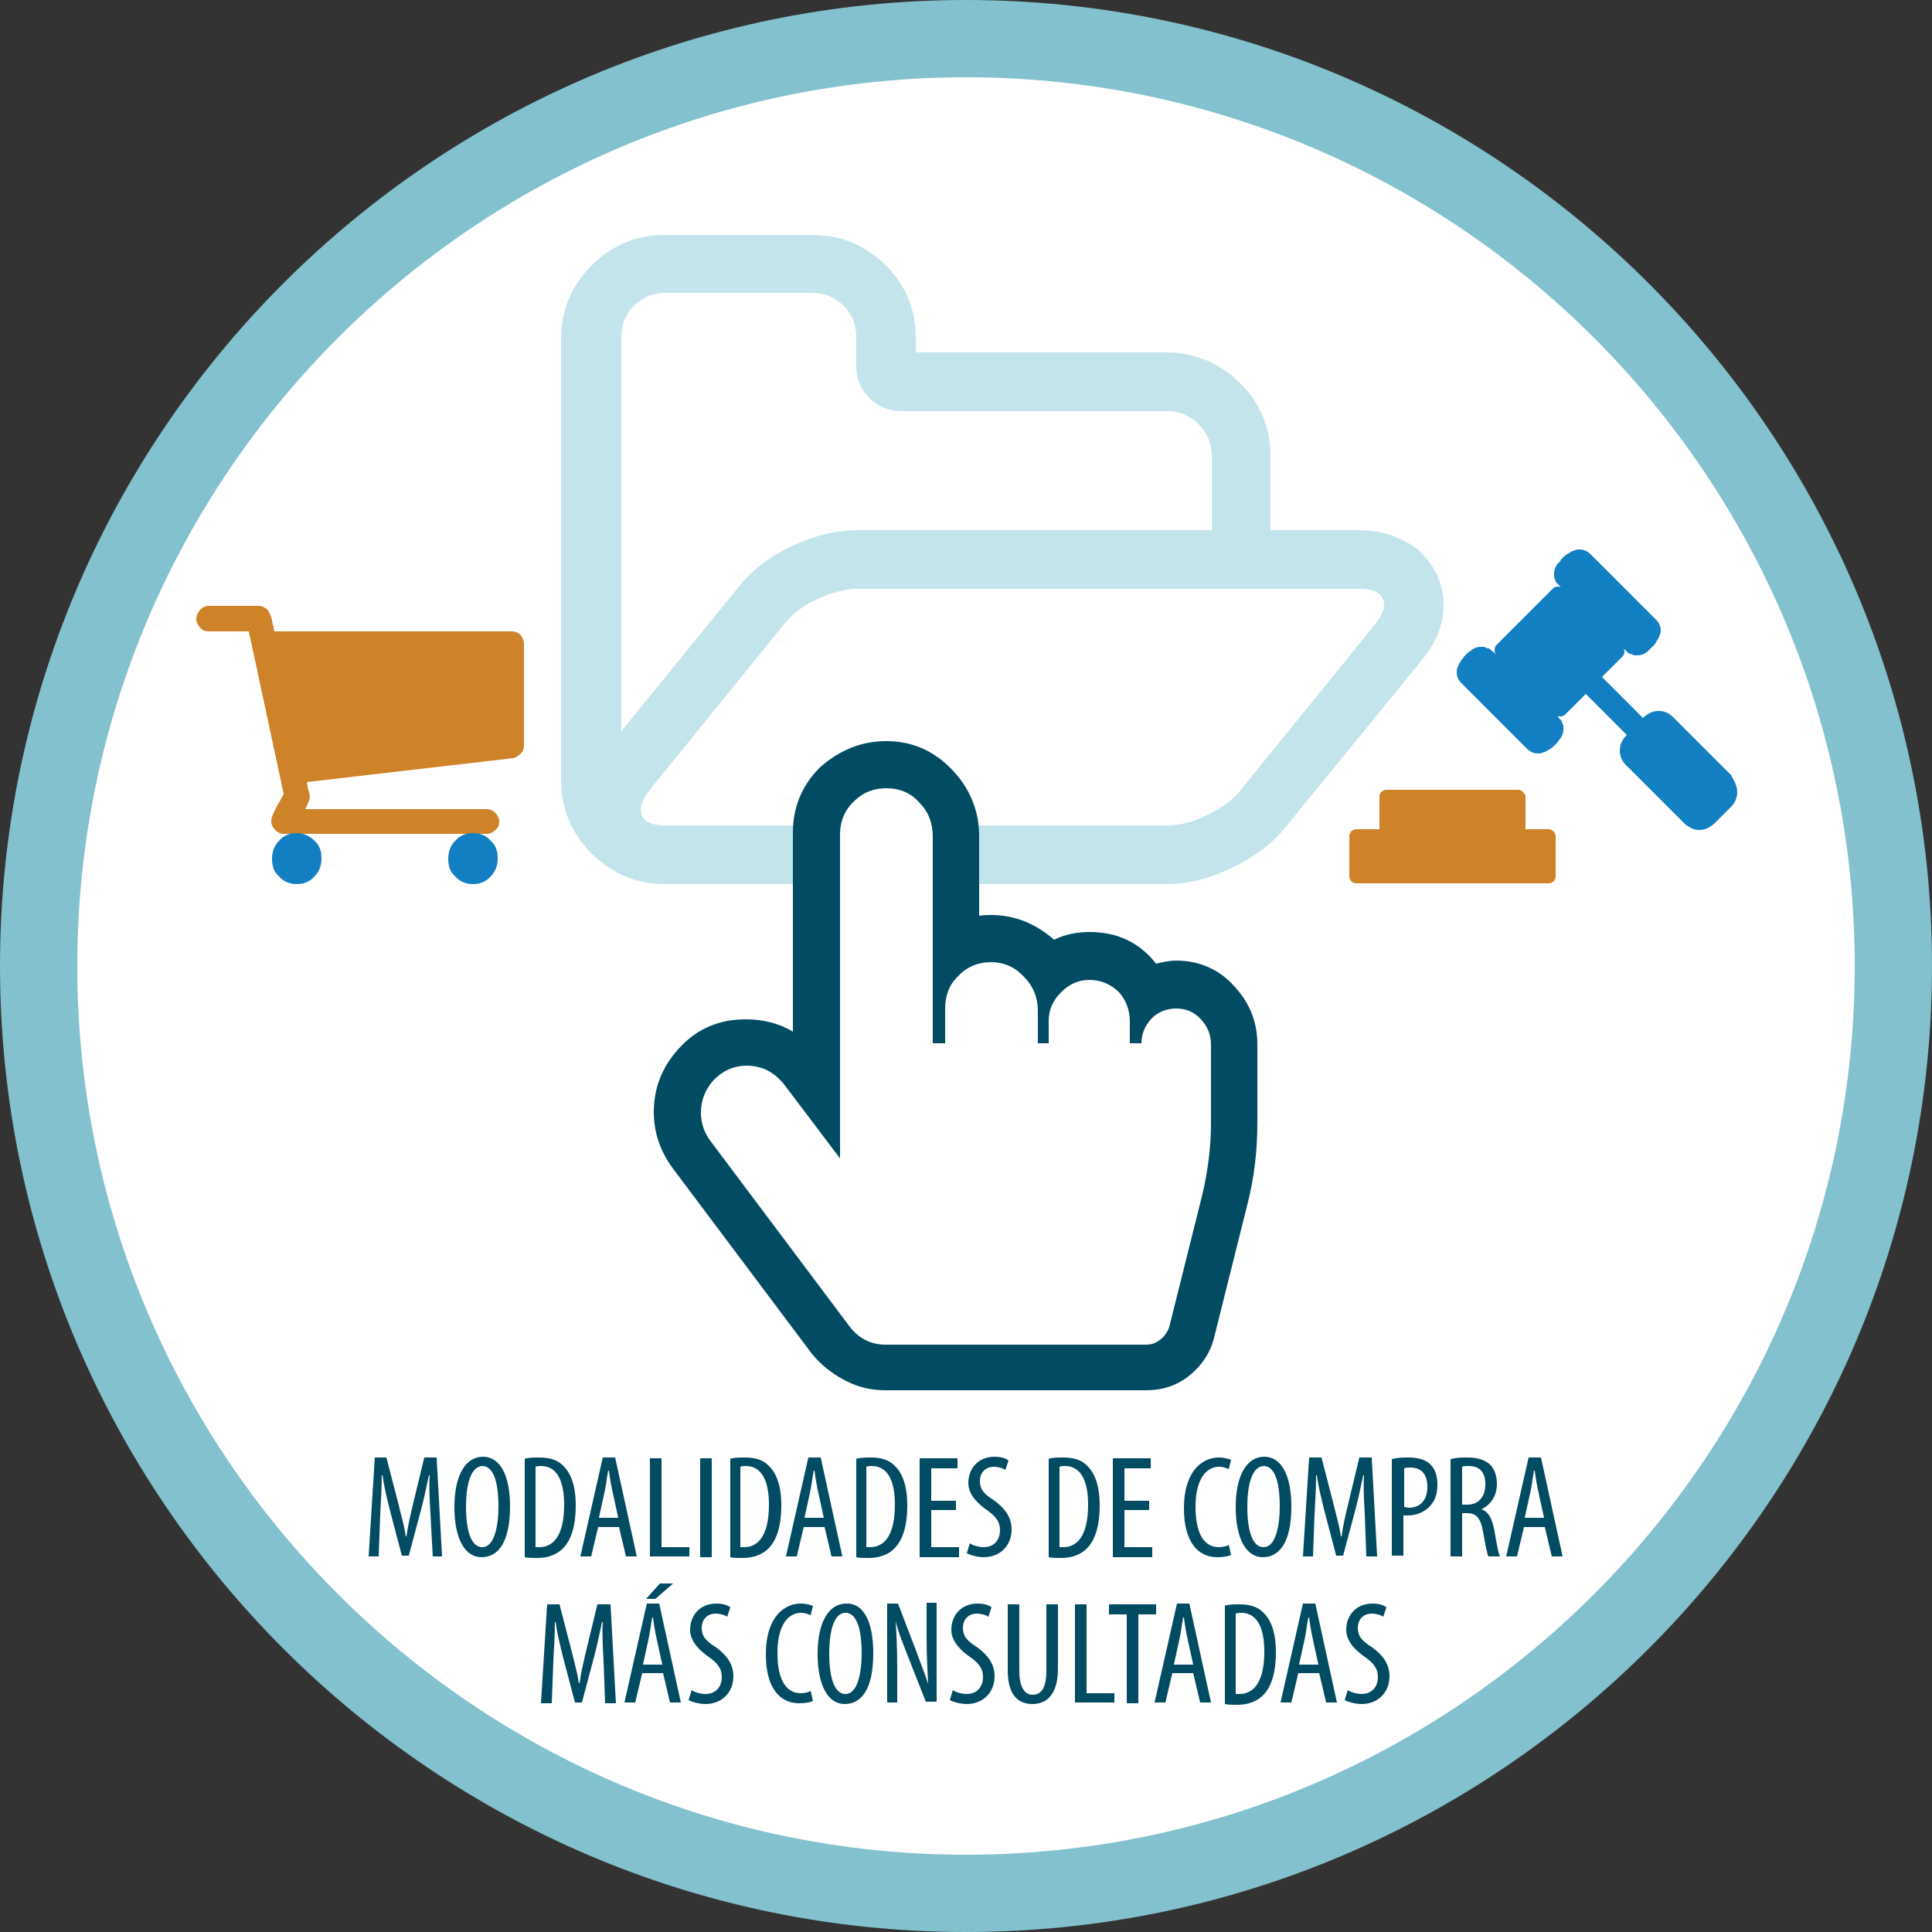
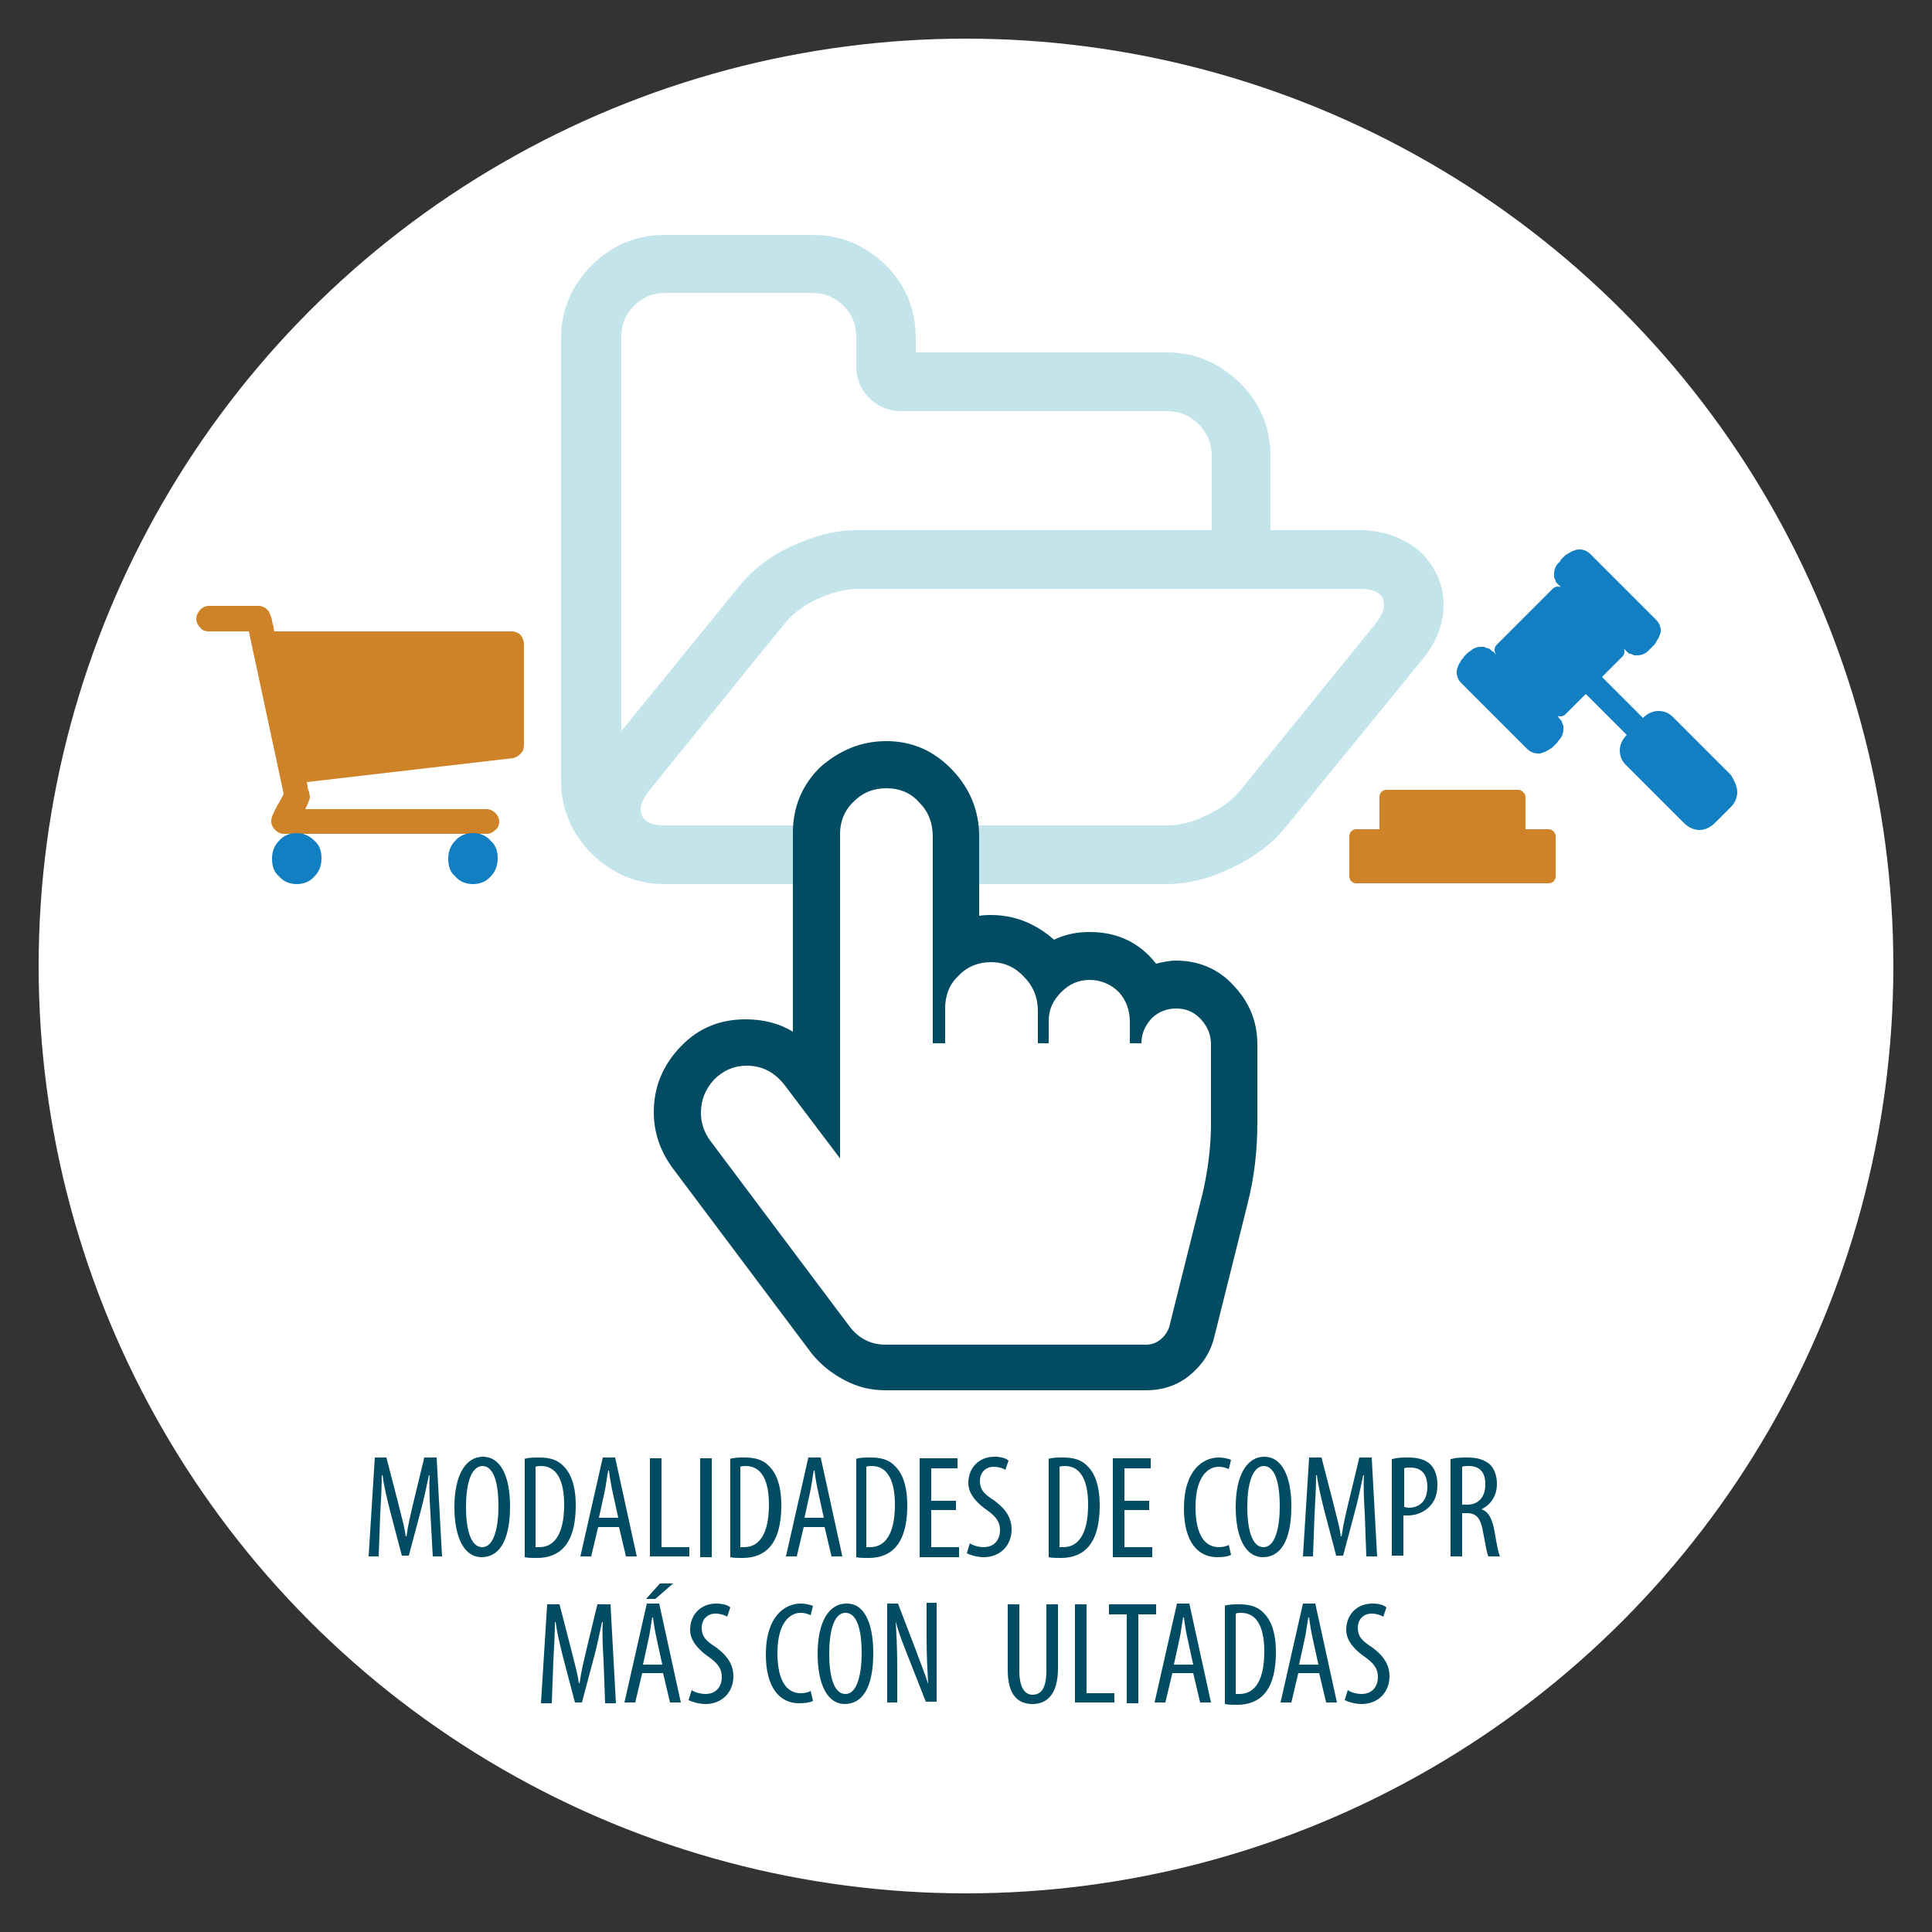
<svg xmlns="http://www.w3.org/2000/svg" version="1.1" id="Layer_1" x="0px" y="0px" viewBox="0 0 250 250" style="enable-background:new 0 0 250 250;" xml:space="preserve">
  <rect x="0" y="0" width="250" height="250" fill="#333333" stroke="none" />
  <style type="text/css">
	.st0{fill:#FFFFFF;}
	.st1{fill:#83C1CE;}
	.st2{fill:#C4E4EC;}
	.st3{fill:#014C63;}
	.st4{fill:#CE8329;}
	.st5{fill:#137FC3;}
	.st6{fill-rule:evenodd;clip-rule:evenodd;fill:#CE8329;}
</style>
  <circle class="st0" cx="125" cy="125" r="120" />
-   <path class="st1" d="M125,250C56.1,250,0,193.9,0,125S56.1,0,125,0s125,56.1,125,125S193.9,250,125,250z M125,10  C61.6,10,10,61.6,10,125s51.6,115,115,115s115-51.6,115-115S188.4,10,125,10z" />
  <path class="st2" d="M186.8,78.3c0,2.4-0.9,4.8-2.8,7.1l-17.7,21.7c-1.7,2.1-4,3.8-6.9,5.2c-2.9,1.4-5.7,2.1-8.4,2.1h-65  c-3.6,0-6.7-1.3-9.4-3.9c-2.6-2.6-4-5.8-4-9.5V43.8c0-3.7,1.4-6.9,4-9.5c2.6-2.6,5.8-3.9,9.4-3.9h19.1c3.7,0,6.8,1.3,9.5,3.9  c2.6,2.6,3.9,5.7,3.9,9.5v1.8h32.5c3.7,0,6.8,1.4,9.5,4c2.6,2.6,3.9,5.8,3.9,9.4v9.6H176c2.1,0,4.1,0.5,5.9,1.5  c1.8,0.9,3.1,2.4,4,4.2C186.5,75.5,186.8,76.9,186.8,78.3z" />
  <path class="st0" d="M110.9,68.6h45.9V59c0-1.5-0.5-2.9-1.7-4.1c-1.1-1.1-2.4-1.7-4.1-1.7h-34.4c-1.5,0-2.9-0.5-4.1-1.7  c-1.1-1.1-1.7-2.4-1.7-4.1v-3.7c0-1.6-0.5-3-1.6-4.1c-1.1-1.1-2.5-1.7-4.1-1.7H86.1c-1.5,0-2.9,0.5-4.1,1.7  c-1.1,1.1-1.6,2.4-1.6,4.1v50.9l15.3-18.8c1.7-2.1,4-3.9,6.9-5.2C105.4,69.3,108.2,68.6,110.9,68.6z" />
  <path class="st0" d="M179.1,78.3c0-1.4-1.1-2.1-3.1-2.1h-65.1c-1.5,0-3.3,0.5-5.1,1.3c-1.8,0.8-3.2,1.9-4.2,3.1L84,102.3  c-0.7,0.9-1.1,1.8-1.1,2.4c0,1.4,1.1,2.1,3.1,2.1h65c1.6,0,3.4-0.4,5.1-1.3c1.8-0.8,3.3-1.9,4.3-3.1l17.6-21.7  C178.7,79.8,179.1,79,179.1,78.3z" />
  <g>
    <path class="st3" d="M114.7,95.9c3.4,0,6.2,1.3,8.5,3.7c2.3,2.4,3.5,5.3,3.5,8.6v10.3c0.7-0.1,1.2-0.1,1.5-0.1   c3.1,0,5.8,1.1,8.2,3.2c1.4-0.7,3-1,4.6-1c3.5,0,6.4,1.3,8.6,4.1c0.8-0.2,1.7-0.4,2.6-0.4c2.9,0,5.5,1.1,7.4,3.2   c2,2.1,3.1,4.6,3.1,7.6v10.2c0,3.6-0.4,7.1-1.3,10.6l-4.3,17.2c-0.5,2-1.6,3.6-3.2,4.9c-1.6,1.3-3.5,1.9-5.6,1.9h-33.7   c-1.9,0-3.6-0.4-5.3-1.3c-1.7-0.9-3.1-2-4.3-3.5l-18-24c-1.6-2.2-2.4-4.6-2.4-7.2c0-3.3,1.2-6.1,3.5-8.5c2.3-2.4,5.1-3.5,8.4-3.5   c2.2,0,4.3,0.5,6.1,1.6v-25.7c0-3.3,1.1-6.1,3.5-8.5C108.6,97.1,111.4,95.9,114.7,95.9z" />
    <path class="st0" d="M114.7,102c-1.6,0-3,0.5-4.2,1.7c-1.2,1.1-1.8,2.6-1.8,4.2V132v17.9l-7.1-9.4c-1.3-1.7-2.9-2.6-5-2.6   c-1.6,0-3,0.6-4.2,1.8c-1.1,1.2-1.7,2.6-1.7,4.3c0,1.3,0.4,2.5,1.2,3.6l18,24c1.2,1.6,2.8,2.4,4.7,2.4h33.7c0.7,0,1.3-0.2,1.9-0.7   c0.5-0.4,0.9-1,1.1-1.6l4.3-17.2c0.7-3,1.1-6.1,1.1-9.1v-10.2c0-1.3-0.4-2.3-1.3-3.3c-0.9-1-2-1.4-3.2-1.4c-1.2,0-2.3,0.4-3.2,1.3   c-0.8,0.9-1.3,1.9-1.3,3.2h-1.5v-2.8c0-1.5-0.5-2.8-1.4-3.8c-1-1-2.3-1.6-3.8-1.6c-1.4,0-2.6,0.5-3.7,1.6c-1,1-1.6,2.2-1.6,3.7v2.9   h-1.4v-4.2c0-1.7-0.6-3.2-1.8-4.4c-1.1-1.2-2.5-1.9-4.3-1.9c-1.6,0-3.1,0.6-4.2,1.8c-1.2,1.1-1.7,2.6-1.7,4.2v4.5h-1.6v-26.7   c0-1.7-0.5-3.2-1.7-4.4C117.9,102.6,116.4,102,114.7,102z" />
  </g>
  <path class="st4" d="M67.8,83.3v13.1c0,0.4-0.1,0.8-0.4,1.1c-0.3,0.3-0.6,0.5-1,0.6l-26.7,3.1c0,0.1,0.1,0.3,0.1,0.6  c0,0.2,0.1,0.5,0.2,0.7c0,0.2,0.1,0.4,0.1,0.6c0,0.3-0.2,0.8-0.6,1.6h23.5c0.4,0,0.8,0.2,1.1,0.5c0.3,0.3,0.5,0.7,0.5,1.1  c0,0.4-0.1,0.8-0.5,1.1c-0.3,0.3-0.7,0.5-1.1,0.5H36.7c-0.4,0-0.8-0.2-1.1-0.5c-0.3-0.3-0.5-0.7-0.5-1.2c0-0.2,0.1-0.6,0.3-1  c0.2-0.4,0.4-0.9,0.8-1.5c0.3-0.6,0.5-0.9,0.5-1l-4.5-21h-5.2c-0.4,0-0.8-0.1-1.1-0.5c-0.3-0.3-0.5-0.7-0.5-1.1  c0-0.5,0.2-0.8,0.5-1.2c0.3-0.3,0.7-0.5,1.1-0.5h6.5c0.3,0,0.5,0.1,0.7,0.2c0.2,0.1,0.4,0.3,0.5,0.4c0.1,0.1,0.2,0.4,0.3,0.6  c0.1,0.3,0.2,0.5,0.2,0.7c0,0.2,0.1,0.5,0.2,0.8c0,0.3,0.1,0.5,0.1,0.6h30.7c0.5,0,0.9,0.2,1.2,0.5C67.6,82.5,67.8,82.9,67.8,83.3z" />
  <path class="st5" d="M63.5,108.8c0.7,0.6,0.9,1.4,0.9,2.3c0,0.9-0.3,1.7-0.9,2.3c-0.6,0.7-1.4,1-2.3,1c-0.9,0-1.7-0.3-2.3-1  c-0.7-0.6-0.9-1.4-0.9-2.3c0-0.9,0.3-1.7,0.9-2.3c0.6-0.7,1.4-1,2.3-1C62.1,107.8,62.9,108.1,63.5,108.8z" />
  <path class="st5" d="M40.7,108.8c0.7,0.6,0.9,1.4,0.9,2.3c0,0.9-0.3,1.7-0.9,2.3c-0.6,0.7-1.4,1-2.3,1c-0.9,0-1.7-0.3-2.3-1  c-0.7-0.6-0.9-1.4-0.9-2.3c0-0.9,0.3-1.7,0.9-2.3c0.6-0.7,1.4-1,2.3-1C39.2,107.8,40,108.1,40.7,108.8z" />
  <path class="st5" d="M224.8,102.5c0,0.7-0.3,1.4-0.8,1.9l-2.2,2.2c-0.6,0.5-1.2,0.8-1.9,0.8c-0.7,0-1.3-0.3-1.9-0.8l-7.6-7.6  c-0.5-0.5-0.8-1.1-0.8-1.9c0-0.7,0.3-1.4,0.9-2l-5.3-5.3l-2.6,2.6c-0.2,0.2-0.4,0.3-0.7,0.3c-0.3,0-0.5-0.1-0.7-0.3  c0,0,0.1,0.1,0.3,0.2c0.1,0.1,0.2,0.2,0.2,0.3c0,0,0.1,0.1,0.2,0.2c0.1,0.1,0.2,0.2,0.2,0.3c0,0.1,0.1,0.2,0.1,0.3  c0.1,0.1,0.1,0.2,0.1,0.3c0,0.1,0,0.2,0,0.4c0,0.5-0.2,1-0.6,1.4c0,0-0.1,0.2-0.3,0.4c-0.2,0.2-0.3,0.3-0.4,0.4  c-0.1,0.1-0.2,0.2-0.4,0.3c-0.2,0.1-0.3,0.2-0.5,0.3c-0.1,0.1-0.3,0.1-0.5,0.2c-0.2,0.1-0.4,0.1-0.6,0.1c-0.5,0-1-0.2-1.4-0.6  l-8.5-8.5c-0.4-0.4-0.6-0.9-0.6-1.4c0-0.2,0-0.4,0.1-0.6c0.1-0.2,0.1-0.3,0.2-0.5c0.1-0.1,0.2-0.3,0.3-0.5c0.2-0.2,0.3-0.3,0.3-0.4  c0.1-0.1,0.2-0.2,0.4-0.4c0.2-0.2,0.3-0.3,0.4-0.3c0.4-0.4,0.9-0.6,1.4-0.6c0.2,0,0.3,0,0.4,0c0.1,0,0.2,0.1,0.3,0.1  c0.1,0.1,0.2,0.1,0.3,0.1c0.1,0,0.2,0.1,0.3,0.2c0.1,0.1,0.2,0.2,0.3,0.2c0,0,0.1,0.1,0.2,0.2c0.2,0.2,0.2,0.2,0.3,0.3  c-0.2-0.2-0.3-0.4-0.3-0.7c0-0.3,0.1-0.5,0.3-0.7l7.2-7.2c0.2-0.2,0.4-0.3,0.7-0.3c0.3,0,0.5,0.1,0.7,0.3c0,0-0.1-0.1-0.3-0.2  c-0.1-0.1-0.2-0.2-0.3-0.3c0,0-0.1-0.1-0.2-0.2c-0.1-0.1-0.2-0.2-0.2-0.3c0-0.1-0.1-0.2-0.1-0.3c-0.1-0.1-0.1-0.2-0.1-0.3  c0-0.1,0-0.2,0-0.4c0-0.5,0.2-1,0.6-1.4c0.1,0,0.2-0.2,0.3-0.4c0.2-0.2,0.3-0.3,0.4-0.4c0.1-0.1,0.2-0.2,0.4-0.3  c0.2-0.1,0.3-0.2,0.5-0.3c0.1-0.1,0.3-0.1,0.5-0.2c0.2-0.1,0.4-0.1,0.6-0.1c0.5,0,1,0.2,1.4,0.6l8.5,8.5c0.4,0.4,0.6,0.9,0.6,1.4  c0,0.2,0,0.3-0.1,0.5c-0.1,0.2-0.1,0.3-0.2,0.5c-0.1,0.1-0.2,0.3-0.3,0.5c-0.1,0.2-0.2,0.3-0.3,0.4c-0.1,0.1-0.2,0.2-0.4,0.4  c-0.2,0.2-0.3,0.3-0.3,0.3c-0.4,0.4-0.9,0.6-1.4,0.6c-0.1,0-0.3,0-0.4,0c-0.1,0-0.2-0.1-0.3-0.1c-0.1-0.1-0.2-0.1-0.3-0.1  c-0.1,0-0.2-0.1-0.3-0.2c-0.1-0.1-0.2-0.2-0.2-0.2c0,0-0.1-0.1-0.3-0.3c-0.1-0.2-0.2-0.2-0.2-0.3c0.2,0.2,0.3,0.4,0.3,0.7  c0,0.3-0.1,0.5-0.3,0.7l-2.6,2.6l5.3,5.3c0.6-0.6,1.3-0.9,2-0.9c0.7,0,1.3,0.2,1.9,0.8l7.5,7.5C224.5,101.2,224.8,101.8,224.8,102.5  z" />
  <g>
    <path class="st6" d="M197.4,103.1v5.2c0,0.5-0.4,0.9-0.9,0.9h-17.1c-0.5,0-0.9-0.4-0.9-0.9v-5.2c0-0.5,0.4-0.9,0.9-0.9h17.1   C196.9,102.2,197.4,102.7,197.4,103.1L197.4,103.1z" />
    <path class="st6" d="M201.3,108.2v5.2c0,0.5-0.4,0.9-0.9,0.9h-24.9c-0.5,0-0.9-0.4-0.9-0.9v-5.2c0-0.5,0.4-0.9,0.9-0.9h24.9   C200.8,107.3,201.3,107.7,201.3,108.2L201.3,108.2z" />
  </g>
  <g>
    <path class="st3" d="M55.7,195.9c-0.1-1.7-0.2-3.6-0.1-5h-0.1c-0.3,1.4-0.6,2.9-1,4.4l-1.6,6H52l-1.5-5.7c-0.4-1.6-0.8-3.2-1-4.7   h-0.1c0,1.5-0.1,3.3-0.2,5.1l-0.2,5.4h-1.3l0.8-12.8H50l1.5,5.8c0.4,1.7,0.8,2.9,1,4.4h0.1c0.2-1.5,0.5-2.7,0.9-4.4l1.4-5.8h1.6   l0.7,12.8H56L55.7,195.9z" />
    <path class="st3" d="M66,194.9c0,4.8-1.6,6.6-3.7,6.6c-2.1,0-3.5-2.3-3.5-6.5c0-4.2,1.5-6.5,3.7-6.5C64.7,188.5,66,190.9,66,194.9z    M60.3,195c0,2.6,0.5,5.2,2.1,5.2c1.6,0,2.1-2.8,2.1-5.3c0-2.4-0.4-5.2-2.1-5.2C60.8,189.8,60.3,192.4,60.3,195z" />
    <path class="st3" d="M67.8,188.8c0.6-0.2,1.2-0.2,2-0.2c1.3,0,2.3,0.3,3,1c1,0.9,1.7,2.5,1.7,5.2c0,2.9-0.7,4.5-1.5,5.4   c-0.8,0.9-2,1.4-3.5,1.4c-0.6,0-1.2,0-1.6-0.1V188.8z M69.3,200.2c0.2,0,0.4,0,0.5,0c1.6,0,3.2-1.2,3.2-5.5c0-3.2-1-5-3-5   c-0.2,0-0.5,0-0.7,0.1V200.2z" />
    <path class="st3" d="M77.4,197.6l-0.9,3.8h-1.4l2.9-12.8h1.6l2.8,12.8h-1.4l-0.9-3.8H77.4z M80,196.4l-0.7-3.2   c-0.2-0.9-0.4-2-0.5-2.9h-0.1c-0.2,1-0.3,2.1-0.5,2.9l-0.7,3.2H80z" />
    <path class="st3" d="M84.1,188.7h1.5v11.5h3.6v1.2h-5.1V188.7z" />
    <path class="st3" d="M92.1,188.7v12.8h-1.5v-12.8H92.1z" />
    <path class="st3" d="M94.4,188.8c0.6-0.2,1.2-0.2,2-0.2c1.3,0,2.3,0.3,3,1c1,0.9,1.7,2.5,1.7,5.2c0,2.9-0.7,4.5-1.5,5.4   c-0.8,0.9-2,1.4-3.5,1.4c-0.6,0-1.2,0-1.6-0.1V188.8z M95.8,200.2c0.2,0,0.4,0,0.5,0c1.6,0,3.2-1.2,3.2-5.5c0-3.2-1-5-3-5   c-0.2,0-0.5,0-0.7,0.1V200.2z" />
    <path class="st3" d="M104,197.6l-0.9,3.8h-1.4l2.9-12.8h1.6l2.8,12.8h-1.4l-0.9-3.8H104z M106.6,196.4l-0.7-3.2   c-0.2-0.9-0.4-2-0.5-2.9h-0.1c-0.2,1-0.3,2.1-0.5,2.9l-0.7,3.2H106.6z" />
    <path class="st3" d="M110.7,188.8c0.6-0.2,1.2-0.2,2-0.2c1.3,0,2.3,0.3,3,1c1,0.9,1.7,2.5,1.7,5.2c0,2.9-0.7,4.5-1.5,5.4   c-0.8,0.9-2,1.4-3.5,1.4c-0.6,0-1.2,0-1.6-0.1V188.8z M112.1,200.2c0.2,0,0.4,0,0.5,0c1.6,0,3.2-1.2,3.2-5.5c0-3.2-1-5-3-5   c-0.2,0-0.5,0-0.7,0.1V200.2z" />
    <path class="st3" d="M123.7,195.4h-3.2v4.8h3.6v1.3h-5.1v-12.8h4.9v1.3h-3.4v4.2h3.2V195.4z" />
    <path class="st3" d="M125.5,199.7c0.4,0.3,1.2,0.5,1.8,0.5c1.3,0,2.1-0.9,2.1-2.2c0-1.2-0.7-1.9-1.7-2.6c-1-0.7-2.4-1.9-2.4-3.5   c0-1.9,1.3-3.4,3.4-3.4c0.8,0,1.5,0.2,1.8,0.5l-0.4,1.2c-0.3-0.2-0.9-0.4-1.5-0.4c-1.2,0-1.8,0.9-1.8,1.8c0,1.3,0.7,1.8,1.9,2.6   c1.5,1.1,2.2,2.3,2.2,3.7c0,2.2-1.6,3.6-3.6,3.6c-0.9,0-1.8-0.3-2.2-0.5L125.5,199.7z" />
    <path class="st3" d="M135.6,188.8c0.6-0.2,1.2-0.2,2-0.2c1.3,0,2.3,0.3,3,1c1,0.9,1.7,2.5,1.7,5.2c0,2.9-0.7,4.5-1.5,5.4   c-0.8,0.9-2,1.4-3.5,1.4c-0.6,0-1.2,0-1.6-0.1V188.8z M137.1,200.2c0.2,0,0.4,0,0.5,0c1.6,0,3.2-1.2,3.2-5.5c0-3.2-1-5-3-5   c-0.2,0-0.5,0-0.7,0.1V200.2z" />
    <path class="st3" d="M148.7,195.4h-3.2v4.8h3.6v1.3H144v-12.8h4.9v1.3h-3.4v4.2h3.2V195.4z" />
    <path class="st3" d="M159.3,201.2c-0.4,0.2-1,0.3-1.8,0.3c-2.5,0-4.3-2-4.3-6.3c0-5,2.5-6.6,4.5-6.6c0.8,0,1.3,0.2,1.6,0.3   l-0.3,1.2c-0.3-0.1-0.6-0.3-1.3-0.3c-1.4,0-3,1.3-3,5.2c0,3.9,1.4,5.2,3,5.2c0.5,0,1-0.1,1.3-0.3L159.3,201.2z" />
    <path class="st3" d="M167.1,194.9c0,4.8-1.6,6.6-3.7,6.6c-2.1,0-3.5-2.3-3.5-6.5c0-4.2,1.5-6.5,3.7-6.5   C165.8,188.5,167.1,190.9,167.1,194.9z M161.4,195c0,2.6,0.5,5.2,2.1,5.2c1.6,0,2.1-2.8,2.1-5.3c0-2.4-0.4-5.2-2.1-5.2   C161.9,189.8,161.4,192.4,161.4,195z" />
    <path class="st3" d="M176.6,195.9c-0.1-1.7-0.2-3.6-0.1-5h-0.1c-0.3,1.4-0.6,2.9-1,4.4l-1.6,6h-0.9l-1.5-5.7   c-0.4-1.6-0.8-3.2-1-4.7h-0.1c0,1.5-0.1,3.3-0.2,5.1l-0.2,5.4h-1.3l0.8-12.8h1.6l1.5,5.8c0.4,1.7,0.8,2.9,1,4.4h0.1   c0.2-1.5,0.5-2.7,0.9-4.4l1.4-5.8h1.6l0.7,12.8h-1.4L176.6,195.9z" />
    <path class="st3" d="M180.2,188.8c0.6-0.2,1.3-0.2,2.1-0.2c1.2,0,2.2,0.3,2.8,0.9c0.6,0.6,0.9,1.5,0.9,2.6c0,1.2-0.3,2-0.8,2.6   c-0.7,0.9-1.9,1.4-3,1.4c-0.2,0-0.4,0-0.6,0v5.2h-1.5V188.8z M181.7,195c0.2,0,0.3,0.1,0.6,0.1c1.4,0,2.4-0.9,2.4-2.7   c0-1.3-0.5-2.5-2.2-2.5c-0.3,0-0.6,0-0.8,0.1V195z" />
    <path class="st3" d="M187.8,188.8c0.6-0.2,1.4-0.2,2.1-0.2c1.3,0,2.2,0.3,2.9,0.9c0.6,0.6,0.9,1.5,0.9,2.5c0,1.6-0.8,2.7-2,3.3v0   c0.9,0.3,1.4,1.2,1.7,2.9c0.3,1.8,0.5,2.8,0.7,3.2h-1.5c-0.2-0.4-0.4-1.6-0.7-3.2c-0.3-1.7-0.8-2.4-2.1-2.4h-0.6v5.6h-1.5V188.8z    M189.3,194.7h0.6c1.4,0,2.3-1,2.3-2.6c0-1.5-0.6-2.4-2.2-2.4c-0.3,0-0.6,0-0.8,0.1V194.7z" />
-     <path class="st3" d="M197.2,197.6l-0.9,3.8h-1.4l2.9-12.8h1.6l2.8,12.8h-1.4l-0.9-3.8H197.2z M199.8,196.4l-0.7-3.2   c-0.2-0.9-0.4-2-0.5-2.9h-0.1c-0.2,1-0.3,2.1-0.5,2.9l-0.7,3.2H199.8z" />
    <path class="st3" d="M78.1,214.9c-0.1-1.7-0.2-3.6-0.1-5h-0.1c-0.3,1.4-0.6,2.9-1,4.4l-1.6,6h-0.9l-1.5-5.7c-0.4-1.6-0.8-3.2-1-4.7   h-0.1c0,1.5-0.1,3.3-0.2,5.1l-0.2,5.4H70l0.8-12.8h1.6l1.5,5.8c0.4,1.7,0.8,2.9,1,4.4h0.1c0.2-1.5,0.5-2.7,0.9-4.4l1.4-5.8H79   l0.7,12.8h-1.4L78.1,214.9z" />
    <path class="st3" d="M83.1,216.5l-0.9,3.8h-1.4l2.9-12.8h1.6l2.8,12.8h-1.4l-0.9-3.8H83.1z M85.7,215.4l-0.7-3.2   c-0.2-0.9-0.4-2-0.5-2.9h-0.1c-0.2,1-0.3,2.1-0.5,2.9l-0.7,3.2H85.7z M87.1,204.9l-2.3,2h-1.2l1.8-2H87.1z" />
    <path class="st3" d="M89.5,218.7c0.4,0.3,1.2,0.5,1.8,0.5c1.3,0,2.1-0.9,2.1-2.2c0-1.2-0.7-1.9-1.7-2.6c-1-0.7-2.4-1.9-2.4-3.5   c0-1.9,1.3-3.4,3.4-3.4c0.8,0,1.5,0.2,1.8,0.5l-0.4,1.2c-0.3-0.2-0.9-0.4-1.5-0.4c-1.2,0-1.8,0.9-1.8,1.8c0,1.3,0.7,1.8,1.9,2.6   c1.5,1.1,2.2,2.3,2.2,3.7c0,2.2-1.6,3.6-3.6,3.6c-0.9,0-1.8-0.3-2.2-0.5L89.5,218.7z" />
    <path class="st3" d="M105.2,220.1c-0.4,0.2-1,0.3-1.8,0.3c-2.5,0-4.3-2-4.3-6.3c0-5,2.5-6.6,4.5-6.6c0.8,0,1.3,0.2,1.6,0.3   l-0.3,1.2c-0.3-0.1-0.6-0.3-1.3-0.3c-1.4,0-3,1.3-3,5.2c0,3.9,1.4,5.2,3,5.2c0.5,0,1-0.1,1.3-0.3L105.2,220.1z" />
    <path class="st3" d="M113,213.9c0,4.8-1.6,6.6-3.7,6.6c-2.1,0-3.5-2.3-3.5-6.5c0-4.2,1.5-6.5,3.7-6.5   C111.7,207.4,113,209.8,113,213.9z M107.3,214c0,2.6,0.5,5.2,2.1,5.2c1.6,0,2.1-2.8,2.1-5.3c0-2.4-0.4-5.2-2.1-5.2   C107.8,208.7,107.3,211.4,107.3,214z" />
    <path class="st3" d="M114.8,220.3v-12.8h1.4l2.3,6c0.5,1.4,1.2,3.1,1.6,4.4h0c-0.1-2-0.2-3.7-0.2-5.9v-4.6h1.3v12.8h-1.4l-2.4-6.1   c-0.5-1.3-1.1-2.7-1.5-4.3h0c0.1,1.7,0.2,3.3,0.2,6.1v4.4H114.8z" />
-     <path class="st3" d="M123.3,218.7c0.4,0.3,1.2,0.5,1.8,0.5c1.3,0,2.1-0.9,2.1-2.2c0-1.2-0.7-1.9-1.7-2.6c-1-0.7-2.4-1.9-2.4-3.5   c0-1.9,1.3-3.4,3.4-3.4c0.8,0,1.5,0.2,1.8,0.5l-0.4,1.2c-0.3-0.2-0.9-0.4-1.5-0.4c-1.2,0-1.8,0.9-1.8,1.8c0,1.3,0.7,1.8,1.9,2.6   c1.5,1.1,2.2,2.3,2.2,3.7c0,2.2-1.6,3.6-3.6,3.6c-0.9,0-1.8-0.3-2.2-0.5L123.3,218.7z" />
    <path class="st3" d="M131.9,207.6v8.6c0,2.3,0.8,3.1,1.7,3.1c1.1,0,1.8-0.8,1.8-3.1v-8.6h1.5v8.3c0,3.3-1.4,4.6-3.3,4.6   c-1.9,0-3.2-1.2-3.2-4.4v-8.5H131.9z" />
    <path class="st3" d="M139.1,207.6h1.5v11.5h3.6v1.2h-5.1V207.6z" />
    <path class="st3" d="M145.8,208.9h-2.3v-1.3h6.1v1.3h-2.3v11.5h-1.5V208.9z" />
    <path class="st3" d="M151.7,216.5l-0.9,3.8h-1.4l2.9-12.8h1.6l2.8,12.8h-1.4l-0.9-3.8H151.7z M154.4,215.4l-0.7-3.2   c-0.2-0.9-0.4-2-0.5-2.9h-0.1c-0.2,1-0.3,2.1-0.5,2.9l-0.7,3.2H154.4z" />
    <path class="st3" d="M158.4,207.8c0.6-0.2,1.2-0.2,2-0.2c1.3,0,2.3,0.3,3,1c1,0.9,1.7,2.5,1.7,5.2c0,2.9-0.7,4.5-1.5,5.4   c-0.8,0.9-2,1.4-3.5,1.4c-0.6,0-1.2,0-1.6-0.1V207.8z M159.9,219.2c0.2,0,0.4,0,0.5,0c1.6,0,3.2-1.2,3.2-5.5c0-3.2-1-5-3-5   c-0.2,0-0.5,0-0.7,0.1V219.2z" />
    <path class="st3" d="M168,216.5l-0.9,3.8h-1.4l2.9-12.8h1.6l2.8,12.8h-1.4l-0.9-3.8H168z M170.6,215.4l-0.7-3.2   c-0.2-0.9-0.4-2-0.5-2.9h-0.1c-0.2,1-0.3,2.1-0.5,2.9l-0.7,3.2H170.6z" />
    <path class="st3" d="M174.4,218.7c0.4,0.3,1.2,0.5,1.8,0.5c1.3,0,2.1-0.9,2.1-2.2c0-1.2-0.7-1.9-1.7-2.6c-1-0.7-2.4-1.9-2.4-3.5   c0-1.9,1.3-3.4,3.4-3.4c0.8,0,1.5,0.2,1.8,0.5l-0.4,1.2c-0.3-0.2-0.9-0.4-1.5-0.4c-1.2,0-1.8,0.9-1.8,1.8c0,1.3,0.7,1.8,1.9,2.6   c1.5,1.1,2.2,2.3,2.2,3.7c0,2.2-1.6,3.6-3.6,3.6c-0.9,0-1.8-0.3-2.2-0.5L174.4,218.7z" />
  </g>
</svg>